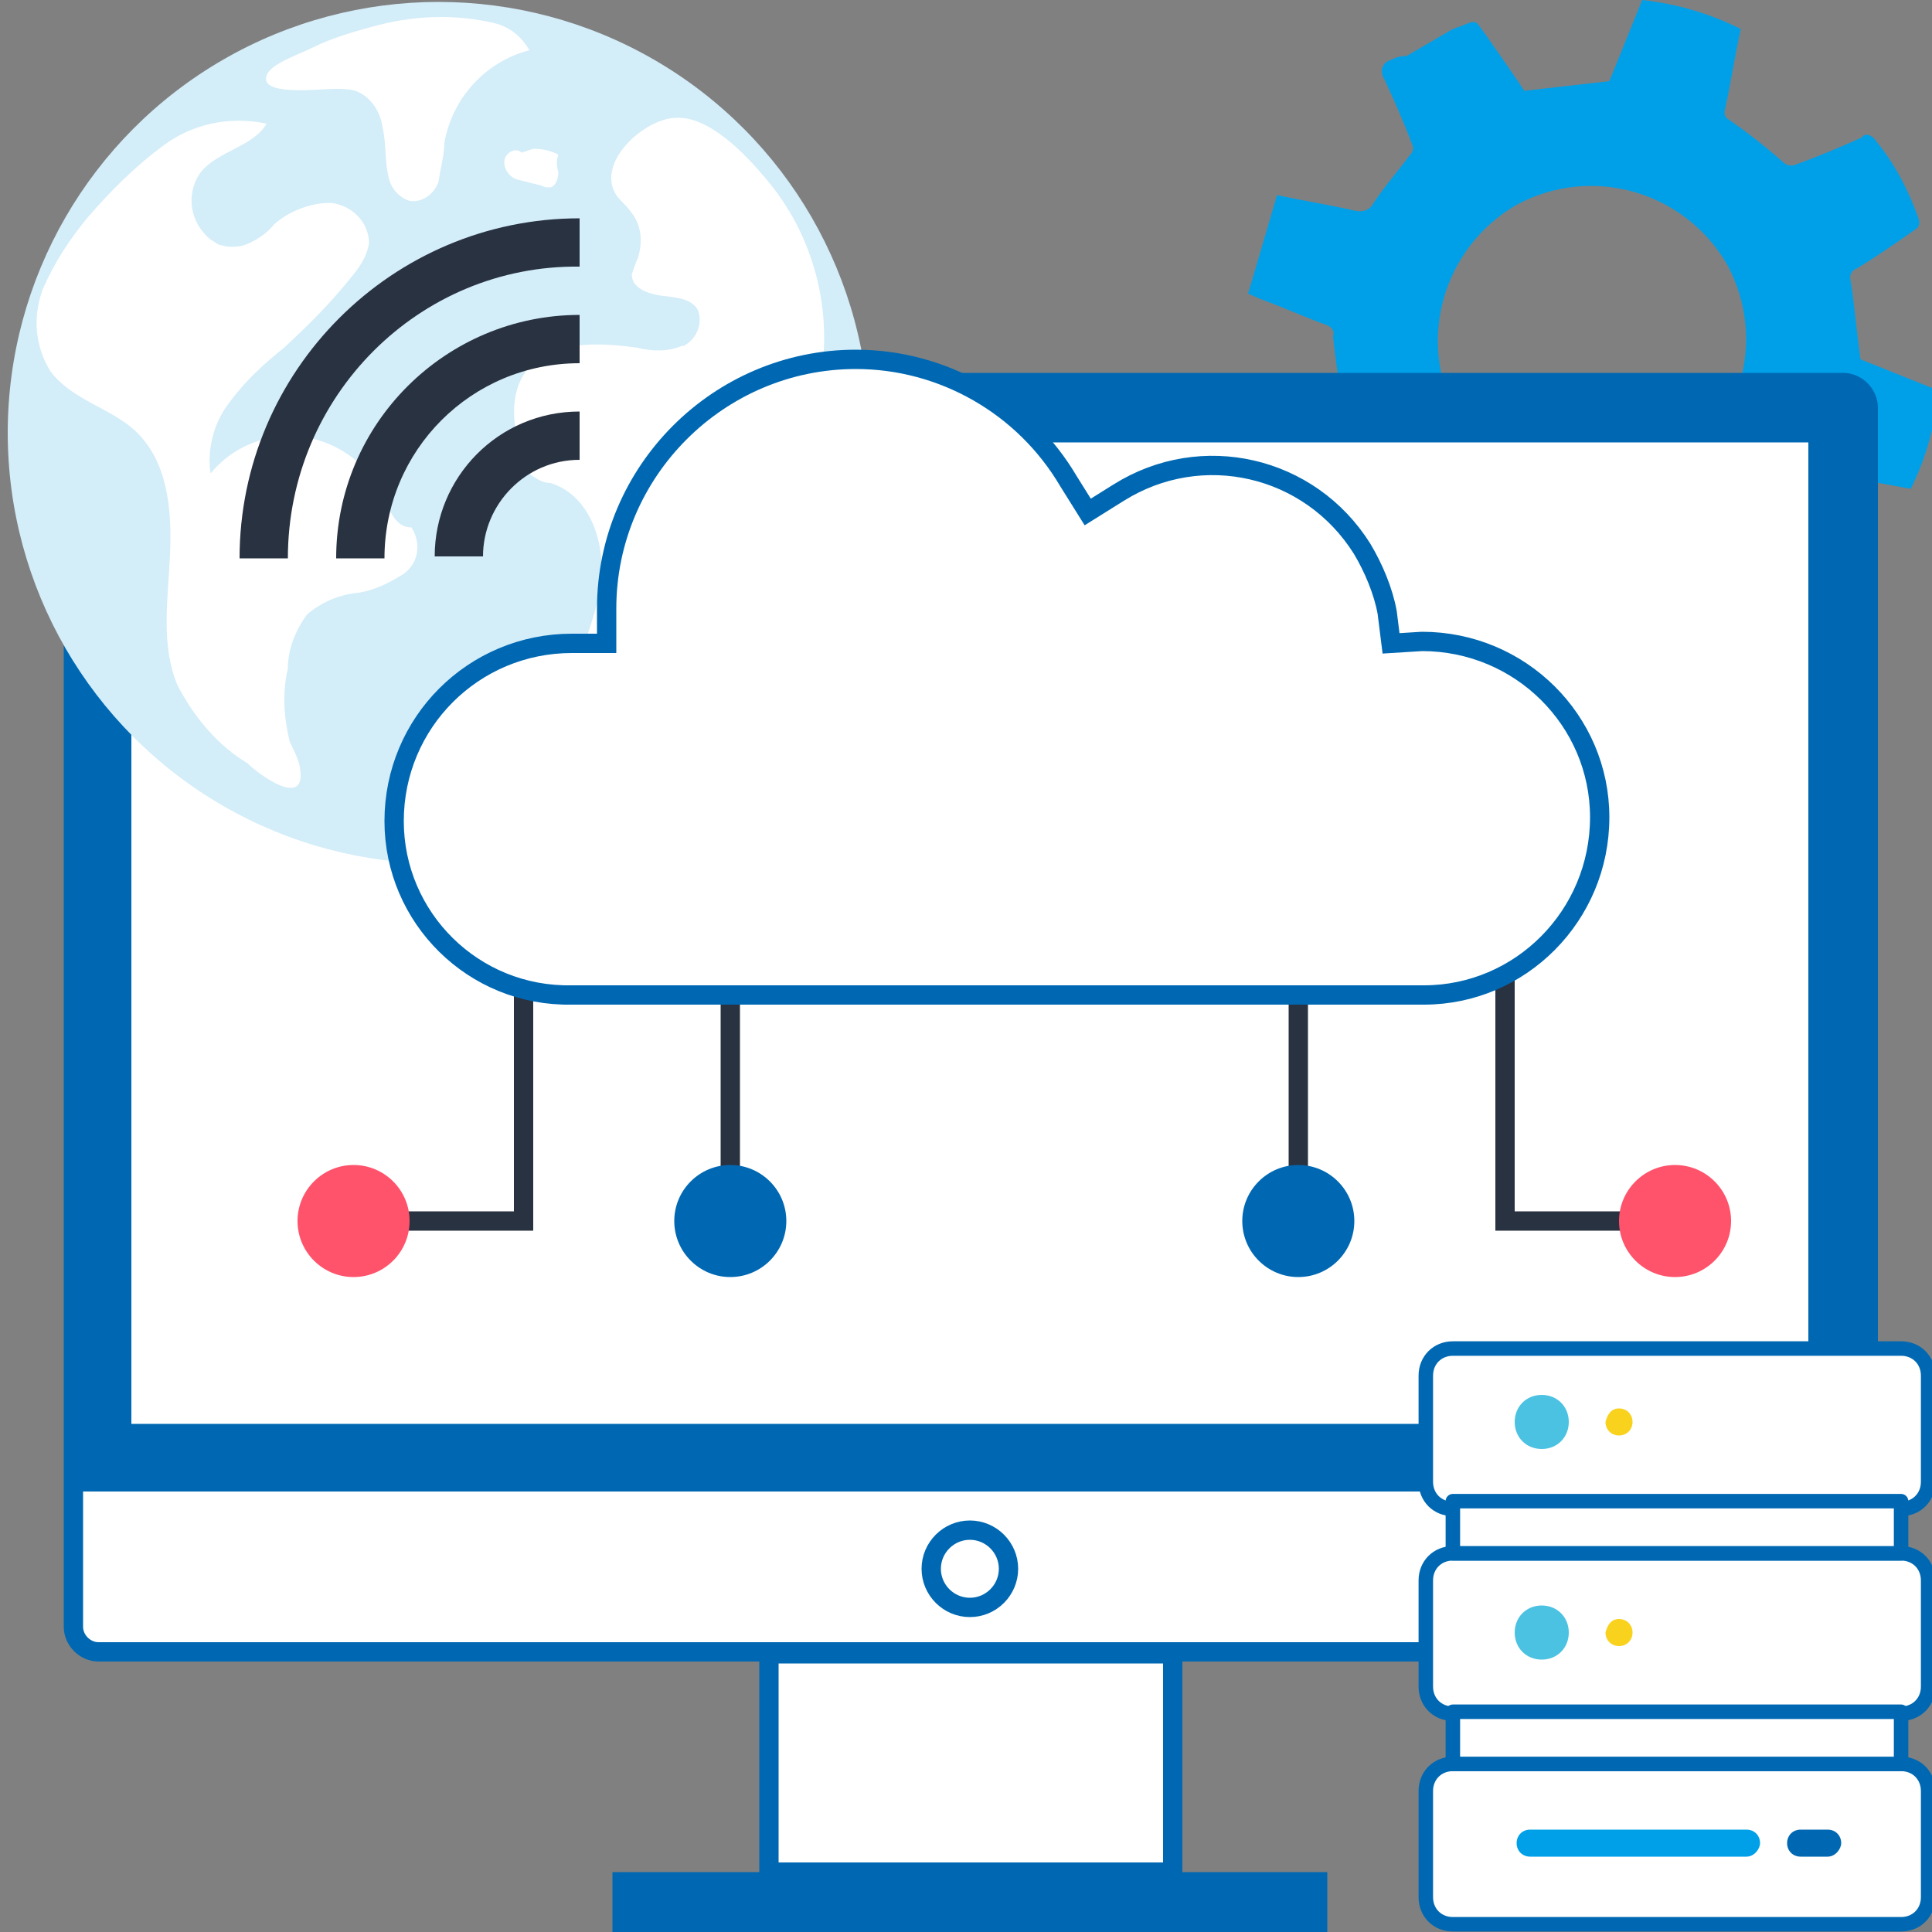
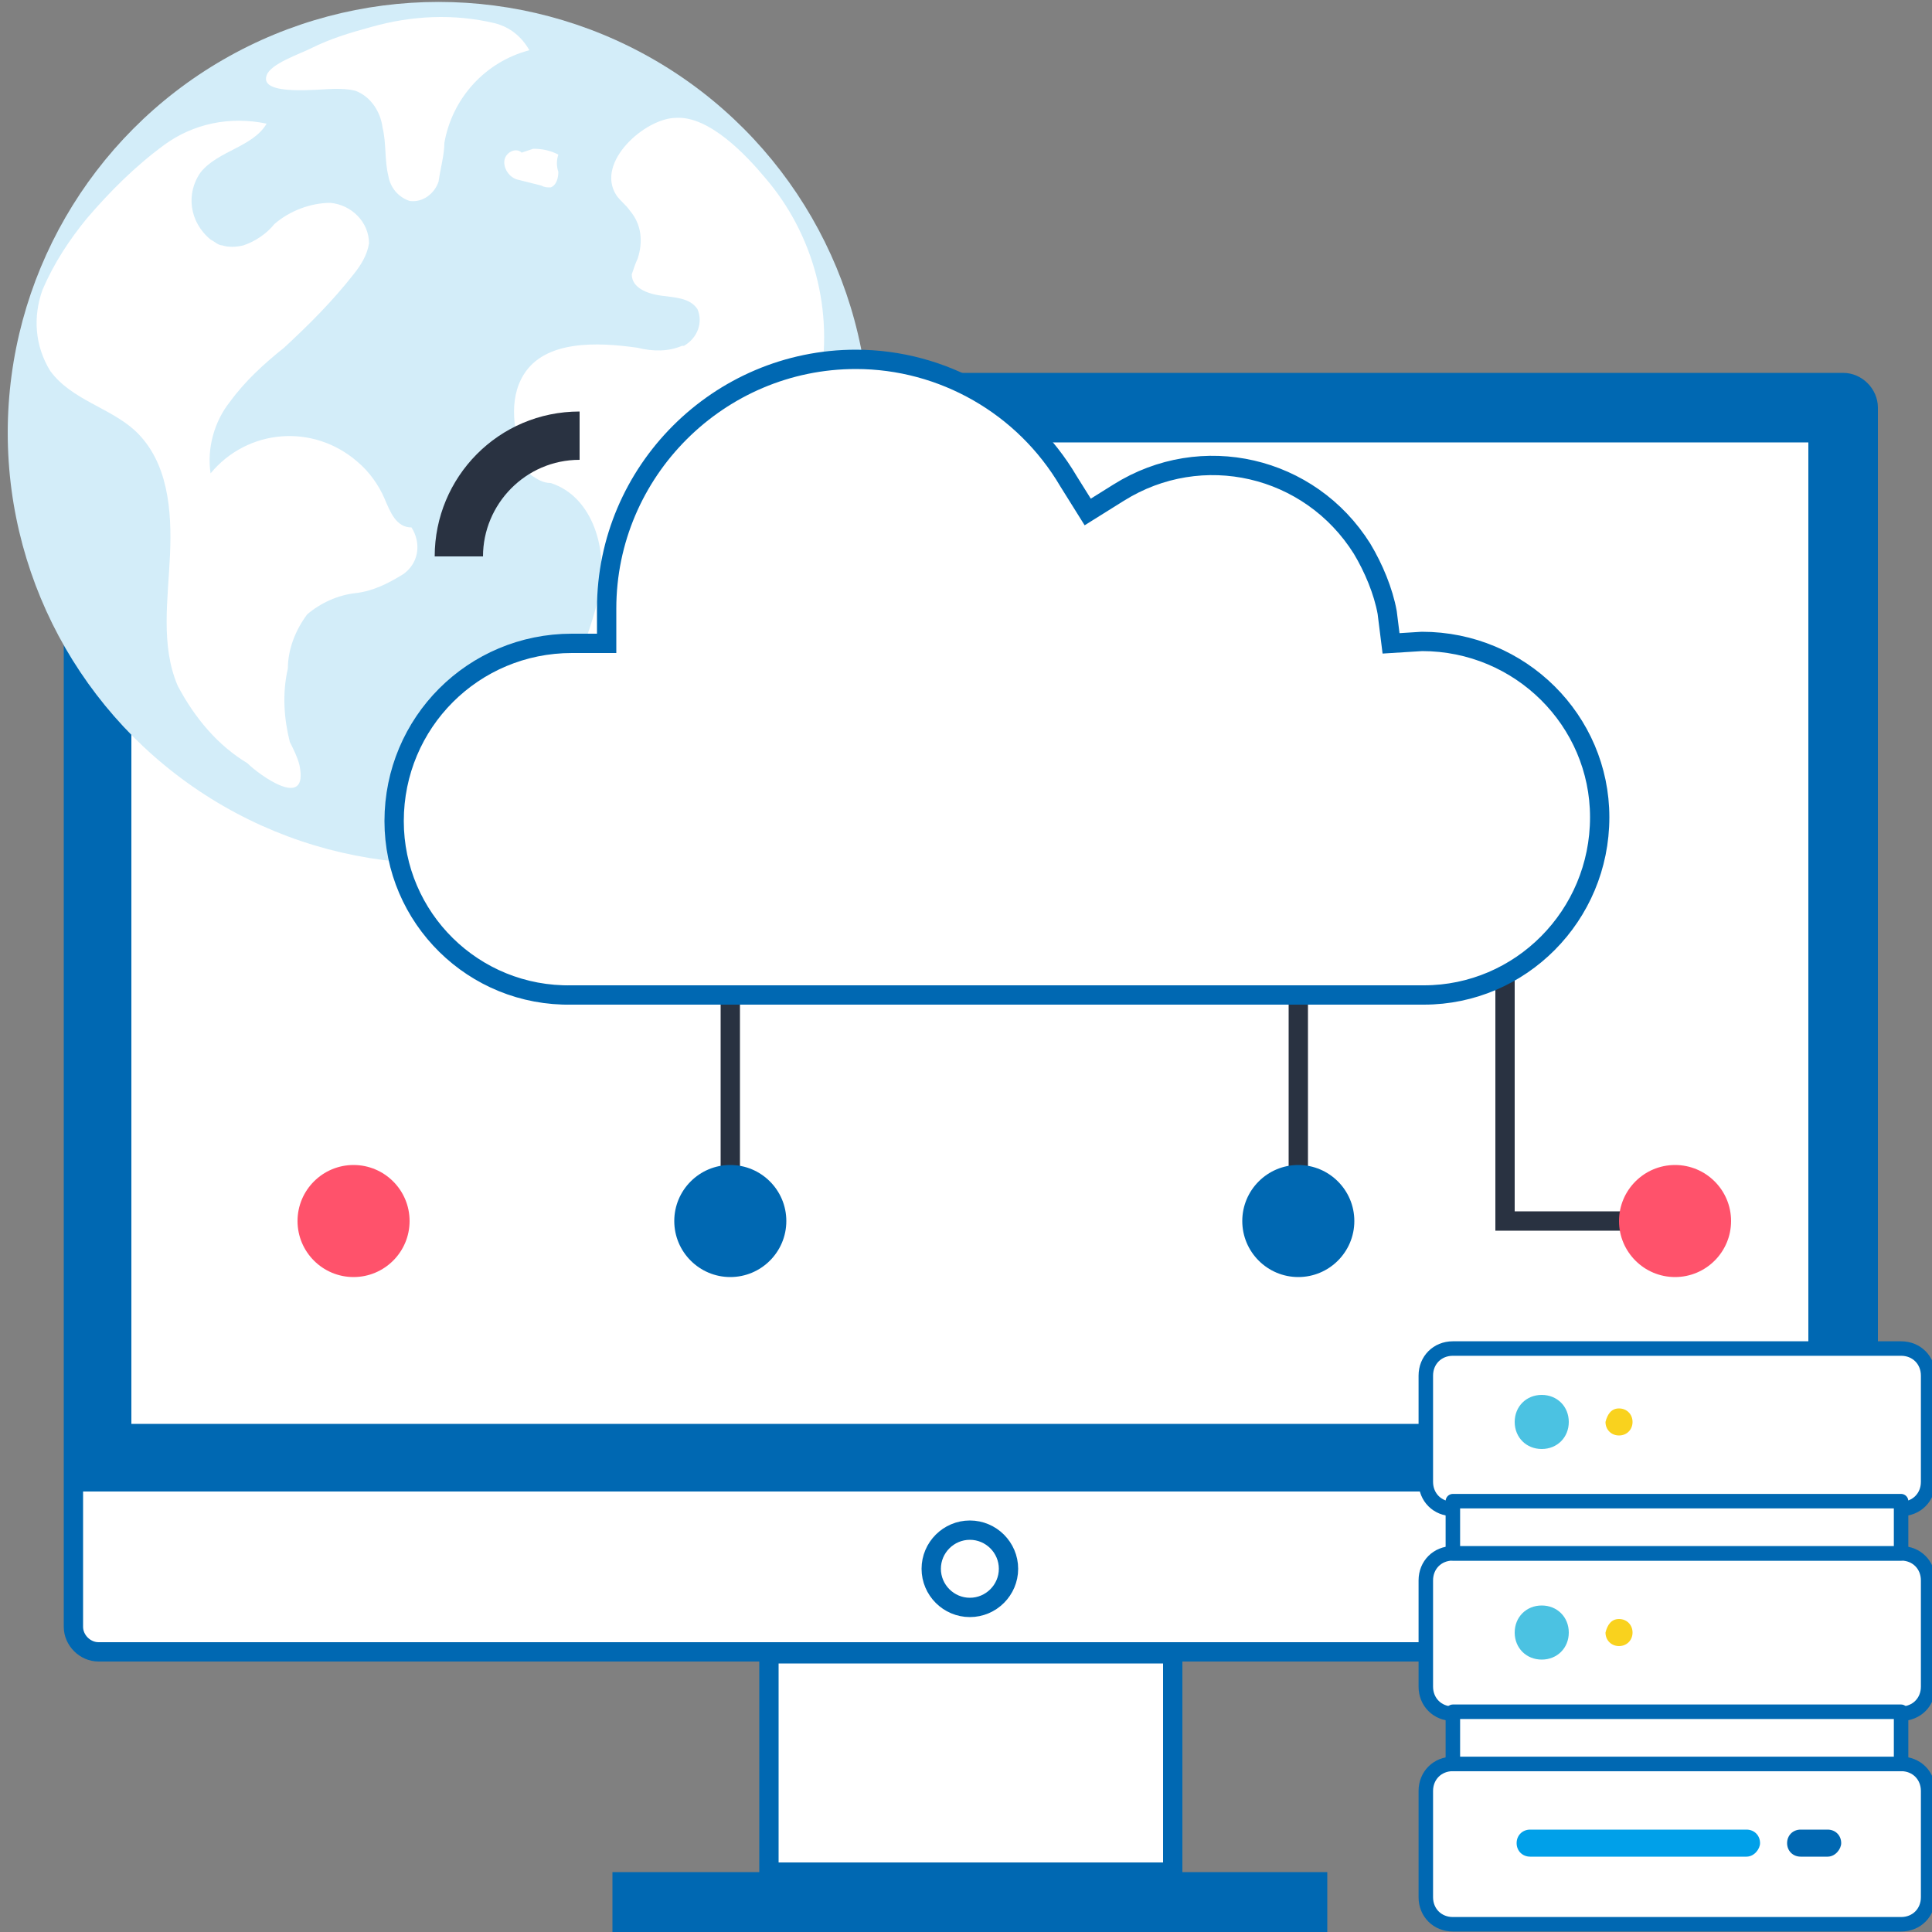
<svg xmlns="http://www.w3.org/2000/svg" version="1.1" id="圖層_1" x="0px" y="0px" viewBox="0 0 100 100" style="enable-background:new 0 0 100 100;" xml:space="preserve">
  <rect x="0" y="0" width="100" height="100" fill="#808080" stroke="none" />
  <style type="text/css">
	.st0{fill:#00A0E9;}
	.st1{fill:#FFFFFF;stroke:#0068B2;stroke-linecap:round;stroke-linejoin:round;}
	.st2{fill:#0068B2;}
	.st3{fill:#FFFFFF;}
	.st4{fill:#D4E6FC;}
	.st5{fill:none;stroke:#293241;stroke-miterlimit:10;}
	.st6{fill:#FF526B;}
	.st7{fill:#D3EDF9;}
	.st8{fill:#293241;}
	.st9{fill:#FFFFFF;stroke:#0068B2;stroke-miterlimit:10;}
	.st10{fill:#FFFFFF;stroke:#0068B2;stroke-width:0.75;stroke-linecap:round;stroke-linejoin:round;}
	.st11{fill:#4BC2E2;}
	.st12{fill:#F9D21E;}
</style>
  <g id="圖層_1_1_">
-     <path class="st0" d="M65.9,24.1l2.4,4.3c0.2,0.1,0.4,0,1-0.2c1-0.4,2-0.9,3-1.3c0.2-0.1,0.4,0,0.6,0.1c0.8,0.7,1.6,1.4,2.5,2   c0.3,0.1,0.4,0.4,0.3,0.7c-0.3,1.4-0.5,2.7-0.8,4.1c1.6,0.8,3.4,1.3,5.2,1.5c0.5-1.2,1-2.5,1.5-3.8c0.1-0.4,0.4-0.6,0.7-0.5   c1-0.1,2.1-0.2,3.1-0.3c0.4-0.1,0.7,0,0.9,0.4c0.7,1,1.4,2,2,3c0.2,0.3,0.4,0.4,0.7,0.2l4.2-2.2c0.3-0.2,0.2-0.4,0.1-0.6   c-0.4-1.1-0.9-2.2-1.4-3.2c-0.2-0.3-0.1-0.8,0.2-1c0.8-0.9,1.6-1.8,2.4-2.8l4.4,0.8c0.8-1.6,1.3-3.4,1.4-5.1l-4-1.6   c-0.2-1.4-0.3-2.7-0.5-4c-0.1-0.3,0-0.6,0.3-0.7c1-0.6,2-1.3,3-2c0.2-0.1,0.3-0.3,0.2-0.6c-0.5-1.4-1.2-2.8-2.2-4   c-0.1-0.2-0.4-0.4-0.6-0.3c0,0-0.1,0-0.1,0.1c-1.1,0.5-2.3,1-3.4,1.4c-0.2,0.1-0.5,0.1-0.7-0.1c-0.9-0.8-1.8-1.5-2.8-2.2   c-0.2-0.1-0.3-0.3-0.2-0.6c0.3-1.4,0.5-2.7,0.8-4.1c-1.6-0.8-3.3-1.3-5.1-1.5l-1.7,4.2l-4.4,0.5c-0.6-0.9-1.3-1.9-2-2.9   c-0.6-0.8-0.4-0.8-1.4-0.4c-0.1,0-0.2,0.1-0.3,0.1l-2.4,1.4C72.4,2.9,72.2,3,72,3.1c-0.4,0.1-0.6,0.5-0.4,0.9   c0,0.1,0.1,0.1,0.1,0.2c0.5,1.1,1,2.2,1.4,3.3c0.1,0.2,0,0.4-0.1,0.5c-0.6,0.8-1.3,1.6-1.9,2.5c-0.2,0.4-0.6,0.5-1,0.4   c-1.3-0.3-2.6-0.5-4-0.8l-1.5,5.1l0.7,0.3c1.1,0.4,2.2,0.9,3.3,1.3c0.3,0.1,0.5,0.3,0.4,0.6c0.1,1.1,0.3,2.2,0.4,3.4   c0,0.2-0.1,0.4-0.2,0.5c-0.8,0.6-1.6,1.1-2.4,1.7C66.1,23.5,65.9,23.7,65.9,24.1z M75.4,21.5c-2.1-3.9-0.7-8.7,3.1-10.9l0,0   c3.9-2.1,8.7-0.7,10.9,3.1l0,0c2.1,3.9,0.7,8.7-3.1,10.9l0,0C82.4,26.7,77.6,25.3,75.4,21.5z" />
    <path class="st1" d="M5.1,19.8h90.3c0.7,0,1.3,0.6,1.3,1.3v63.1c0,0.7-0.6,1.3-1.3,1.3H5.1c-0.7,0-1.3-0.6-1.3-1.3V21.2   C3.8,20.4,4.4,19.8,5.1,19.8z" />
    <path class="st2" d="M5.1,19.8h90.3c0.7,0,1.3,0.6,1.3,1.3v56.1l0,0h-93l0,0V21.1C3.7,20.4,4.3,19.8,5.1,19.8   C5,19.8,5.1,19.8,5.1,19.8z" />
    <rect x="6.8" y="22.9" class="st3" width="86.8" height="50.8" />
    <rect x="39.8" y="85.6" class="st1" width="20.9" height="11.3" />
    <rect x="31.7" y="96.9" class="st2" width="37" height="3.1" />
    <path class="st1" d="M52.2,81.2c0,1.1-0.9,2-2,2s-2-0.9-2-2s0.9-2,2-2S52.2,80.1,52.2,81.2z" />
    <path class="st4" d="M19.9,26.4c0,0.7-0.5,1.2-1.2,1.2c-0.7,0-1.2-0.5-1.2-1.2c0-0.7,0.5-1.2,1.2-1.2c0,0,0,0,0,0   C19.4,25.2,19.9,25.7,19.9,26.4C19.9,26.4,19.9,26.4,19.9,26.4z" />
    <line class="st5" x1="67.2" y1="42.5" x2="67.2" y2="63.2" />
    <path class="st2" d="M64.3,63.2c0-1.6,1.3-2.9,2.9-2.9s2.9,1.3,2.9,2.9c0,1.6-1.3,2.9-2.9,2.9c0,0,0,0,0,0   C65.6,66.1,64.3,64.8,64.3,63.2z" />
    <polyline class="st5" points="77.9,42.5 77.9,63.2 86.7,63.2  " />
    <path class="st6" d="M83.8,63.2c0-1.6,1.3-2.9,2.9-2.9c1.6,0,2.9,1.3,2.9,2.9s-1.3,2.9-2.9,2.9c0,0,0,0,0,0   C85.1,66.1,83.8,64.8,83.8,63.2z" />
    <line class="st5" x1="37.8" y1="42.5" x2="37.8" y2="63.2" />
    <path class="st2" d="M40.7,63.2c0-1.6-1.3-2.9-2.9-2.9c-1.6,0-2.9,1.3-2.9,2.9c0,1.6,1.3,2.9,2.9,2.9c0,0,0,0,0,0   C39.4,66.1,40.7,64.8,40.7,63.2z" />
-     <polyline class="st5" points="27.1,42.5 27.1,63.2 18.3,63.2  " />
    <path class="st6" d="M21.2,63.2c0-1.6-1.3-2.9-2.9-2.9s-2.9,1.3-2.9,2.9c0,1.6,1.3,2.9,2.9,2.9c0,0,0,0,0,0   C19.9,66.1,21.2,64.8,21.2,63.2z" />
  </g>
  <g id="圖層_2_1_">
    <circle class="st7" cx="22.7" cy="22.4" r="22.3" />
    <path class="st3" d="M31.9,10.1c0.2,0.3,0.5,0.5,0.7,0.8c0.6,0.7,0.7,1.6,0.4,2.5c-0.1,0.2-0.2,0.5-0.3,0.8c0,0.7,0.8,1,1.5,1.1   s1.5,0.1,1.9,0.7c0.3,0.7,0,1.5-0.7,1.9c0,0-0.1,0-0.1,0c-0.7,0.3-1.5,0.3-2.3,0.1c-2.1-0.3-4.8-0.4-5.9,1.4c-0.8,1.3-0.5,3,0,4.5   c0.1,0.3,0.2,0.5,0.4,0.7c0.3,0.2,0.6,0.4,1,0.4c2.2,0.7,3,3.5,2.5,5.8s-1.6,4.3-2,6.6c3.3-0.8,5.8-3.2,8.2-5.7   c1.2-1.2,2.4-2.7,2.4-4.4c0-1.2-0.6-2.4-0.8-3.6s0.5-2.8,1.7-2.8c0.5,0,1,0.2,1.4,0c0.3-0.2,0.5-0.5,0.5-0.9   c0.8-3.9-0.3-7.9-2.8-10.8c-1-1.2-2.9-3.2-4.6-3.1C33.4,6.1,30.8,8.4,31.9,10.1z" />
-     <path class="st3" d="M37.5,34.7c-0.1,0.5-0.3,1-0.4,1.5s-0.2,0.9,0.2,1s0.6-0.1,0.8-0.3c0.8-0.9,1.2-2.1,1-3.3   c-0.2-0.4-0.7-0.6-1.1-0.4c-0.1,0-0.1,0.1-0.1,0.1C37.4,33.7,37.3,34.2,37.5,34.7" />
    <path class="st3" d="M9.2,35.5c-0.9-2.1-0.5-4.5-0.4-6.8s-0.1-4.8-1.8-6.4c-1.3-1.2-3.3-1.6-4.4-3.1c-0.8-1.3-0.9-2.8-0.4-4.2   c0.6-1.4,1.4-2.6,2.3-3.7C5.7,9.9,7,8.6,8.5,7.5C10,6.4,11.9,6,13.8,6.4c-0.7,1.2-2.5,1.4-3.4,2.5c-0.8,1.1-0.6,2.6,0.5,3.5   c0.2,0.1,0.4,0.3,0.6,0.3c0.3,0.1,0.7,0.1,1.1,0c0.6-0.2,1.2-0.6,1.6-1.1c0.8-0.7,1.9-1.1,2.9-1.1c1.1,0.1,2,1,2,2.1   c-0.1,0.6-0.4,1.1-0.8,1.6c-1.1,1.4-2.3,2.6-3.6,3.8c-1,0.8-2,1.7-2.8,2.8c-0.8,1-1.2,2.4-1,3.7c1.9-2.3,5.3-2.6,7.6-0.6   c0.6,0.5,1.1,1.2,1.4,1.9c0.3,0.7,0.6,1.5,1.4,1.5c0.5,0.8,0.4,1.8-0.4,2.4c-0.8,0.5-1.6,0.9-2.5,1c-0.9,0.1-1.8,0.5-2.5,1.1   c-0.6,0.8-1,1.8-1,2.8c-0.3,1.3-0.2,2.6,0.1,3.8c0.2,0.4,0.4,0.8,0.5,1.2c0.5,2.4-2.1,0.5-2.7-0.1C11.3,38.6,10.1,37.2,9.2,35.5z" />
    <path class="st3" d="M17.3,4.6c0.4,0,0.7,0,1.1,0.1c0.8,0.3,1.3,1.1,1.4,1.9c0.2,0.8,0.1,1.7,0.3,2.5c0.1,0.6,0.5,1.1,1.1,1.3   c0.7,0.1,1.3-0.4,1.5-1C22.8,8.7,23,8,23,7.4c0.4-2.3,2.1-4.2,4.4-4.8c-0.4-0.7-1-1.2-1.8-1.4c-2.1-0.5-4.3-0.4-6.4,0.2   c-1.1,0.3-2.1,0.6-3.1,1.1c-0.6,0.3-2.1,0.8-2.3,1.4C13.4,5,16.6,4.6,17.3,4.6z" />
    <path class="st3" d="M27,7.9c-0.3-0.3-0.9,0-0.9,0.5c0,0.4,0.3,0.8,0.7,0.9c0.4,0.1,0.8,0.2,1.2,0.3c0.2,0.1,0.3,0.1,0.5,0.1   c0.3-0.1,0.4-0.5,0.4-0.8c-0.1-0.3-0.1-0.6,0-0.9c-0.4-0.2-0.8-0.3-1.3-0.3" />
    <path class="st8" d="M30,23.8v-2.5c-4.2,0-7.5,3.4-7.5,7.5H25C25,26.1,27.2,23.8,30,23.8C30,23.8,30,23.8,30,23.8z" />
-     <path class="st8" d="M30,18.8v-2.5c-6.9,0-12.6,5.6-12.6,12.6c0,0,0,0,0,0h2.5C19.9,23.3,24.4,18.8,30,18.8   C30,18.8,30,18.8,30,18.8z" />
-     <path class="st8" d="M30,13.8v-2.5c-9.7,0-17.6,7.9-17.6,17.6h2.5C14.9,20.5,21.7,13.7,30,13.8C30,13.8,30,13.8,30,13.8z" />
    <path class="st9" d="M20.4,42.5c0-5.1,4.1-9.2,9.2-9.2h1.8v-1.8c0-7.1,5.8-12.9,12.9-12.9c4.5,0,8.7,2.4,11,6.3l1,1.6l1.6-1   c4.3-2.7,9.9-1.4,12.6,2.9c0.6,1,1.1,2.2,1.3,3.3l0.2,1.6l1.6-0.1l0,0c5.1,0,9.2,4.1,9.2,9.1c0,5.1-4.1,9.2-9.1,9.2H29.6   C24.5,51.6,20.4,47.5,20.4,42.5z" />
    <g id="Page-1">
      <g id="_008---Data-Transfer">
        <path id="Rectangle-path" class="st10" d="M75.2,91.3h23.2c0.8,0,1.4,0.6,1.4,1.4v5.5c0,0.8-0.6,1.4-1.4,1.4H75.2     c-0.8,0-1.4-0.6-1.4-1.4v-5.5C73.8,91.9,74.4,91.3,75.2,91.3z" />
        <path id="Rectangle-path-2" class="st10" d="M75.2,80.4h23.2c0.8,0,1.4,0.6,1.4,1.4v5.5c0,0.8-0.6,1.4-1.4,1.4H75.2     c-0.8,0-1.4-0.6-1.4-1.4v-5.5C73.8,81,74.4,80.4,75.2,80.4z" />
        <path id="Rectangle-path-3" class="st10" d="M75.2,69.8h23.2c0.8,0,1.4,0.6,1.4,1.4v5.5c0,0.8-0.6,1.4-1.4,1.4H75.2     c-0.8,0-1.4-0.6-1.4-1.4v-5.5C73.8,70.4,74.4,69.8,75.2,69.8z" />
        <path id="Rectangle-path-4" class="st10" d="M75.2,88.6h23.2v2.7H75.2V88.6z" />
        <path id="Rectangle-path-5" class="st10" d="M75.2,77.7h23.2v2.7H75.2V77.7z" />
        <path id="Oval" class="st11" d="M79.8,72.2c0.8,0,1.4,0.6,1.4,1.4s-0.6,1.4-1.4,1.4s-1.4-0.6-1.4-1.4S79,72.2,79.8,72.2     L79.8,72.2z" />
        <path id="Oval-2" class="st11" d="M79.8,83.1c0.8,0,1.4,0.6,1.4,1.4s-0.6,1.4-1.4,1.4s-1.4-0.6-1.4-1.4S79,83.1,79.8,83.1     L79.8,83.1z" />
        <path id="Oval-3" class="st12" d="M83.8,83.8c0.4,0,0.7,0.3,0.7,0.7s-0.3,0.7-0.7,0.7c-0.4,0-0.7-0.3-0.7-0.7     C83.2,84.1,83.4,83.8,83.8,83.8C83.8,83.8,83.8,83.8,83.8,83.8z" />
        <path id="Oval-4" class="st12" d="M83.8,72.9c0.4,0,0.7,0.3,0.7,0.7s-0.3,0.7-0.7,0.7c-0.4,0-0.7-0.3-0.7-0.7     C83.2,73.2,83.4,72.9,83.8,72.9C83.8,72.9,83.8,72.9,83.8,72.9z" />
        <path class="st0" d="M90.4,96.1H79.2c-0.4,0-0.7-0.3-0.7-0.7c0-0.4,0.3-0.7,0.7-0.7c0,0,0,0,0,0h11.2c0.4,0,0.7,0.3,0.7,0.7     C91.1,95.7,90.8,96.1,90.4,96.1C90.4,96.1,90.4,96.1,90.4,96.1z" />
        <path class="st2" d="M94.6,96.1h-1.4c-0.4,0-0.7-0.3-0.7-0.7c0-0.4,0.3-0.7,0.7-0.7c0,0,0,0,0,0h1.4c0.4,0,0.7,0.3,0.7,0.7     C95.3,95.7,95,96.1,94.6,96.1C94.6,96.1,94.6,96.1,94.6,96.1z" />
      </g>
    </g>
  </g>
</svg>